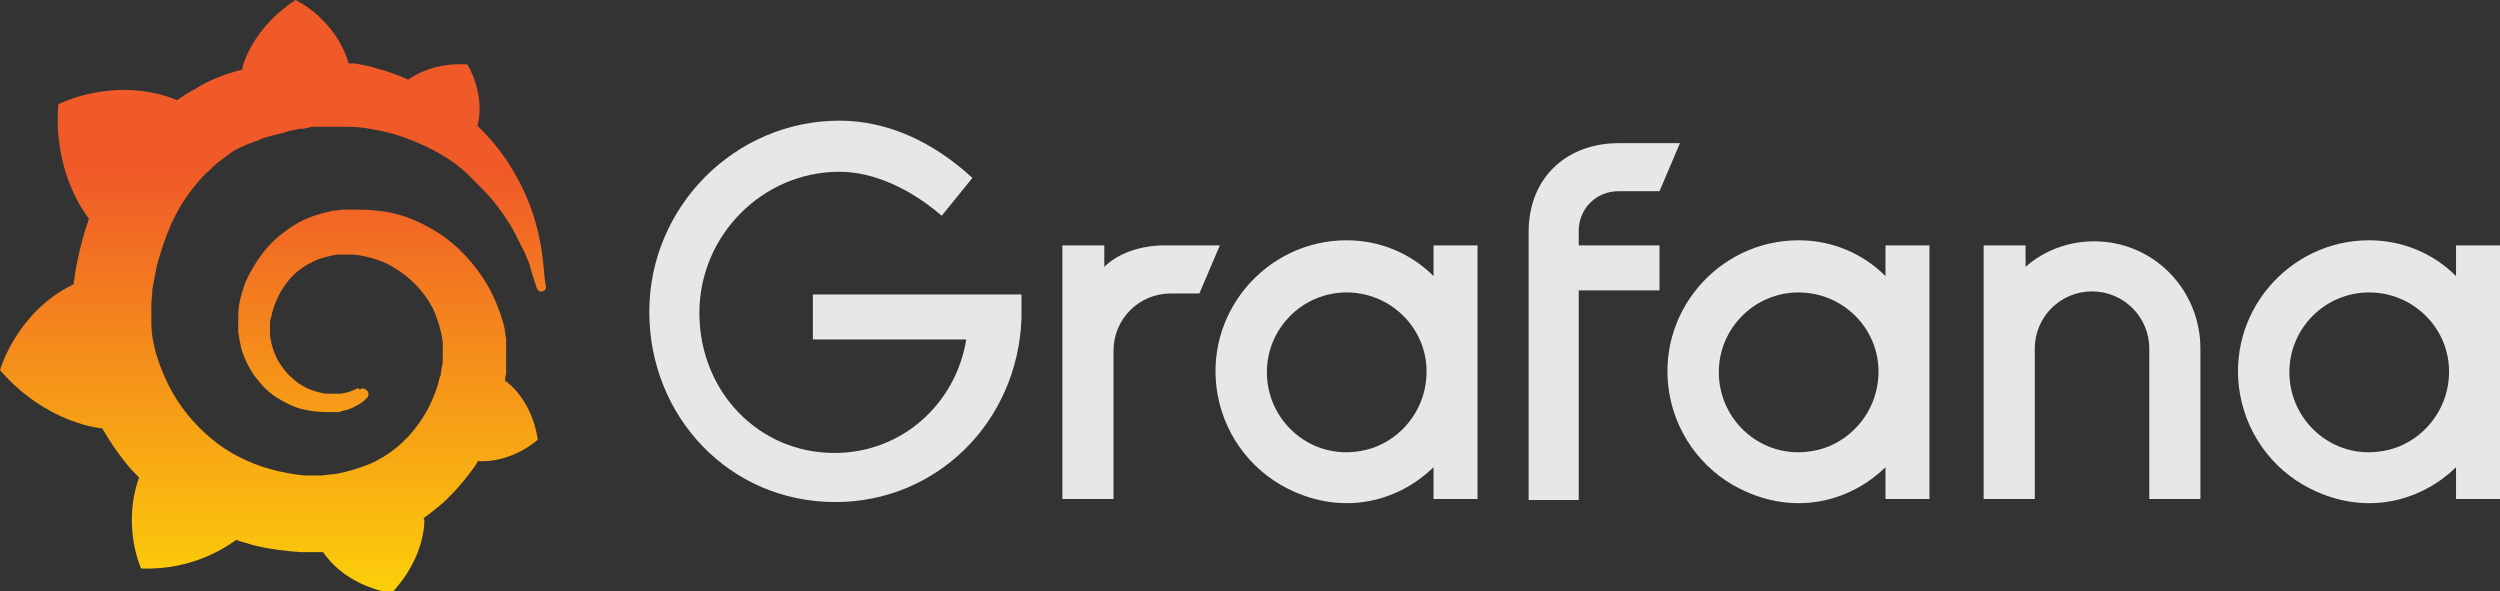
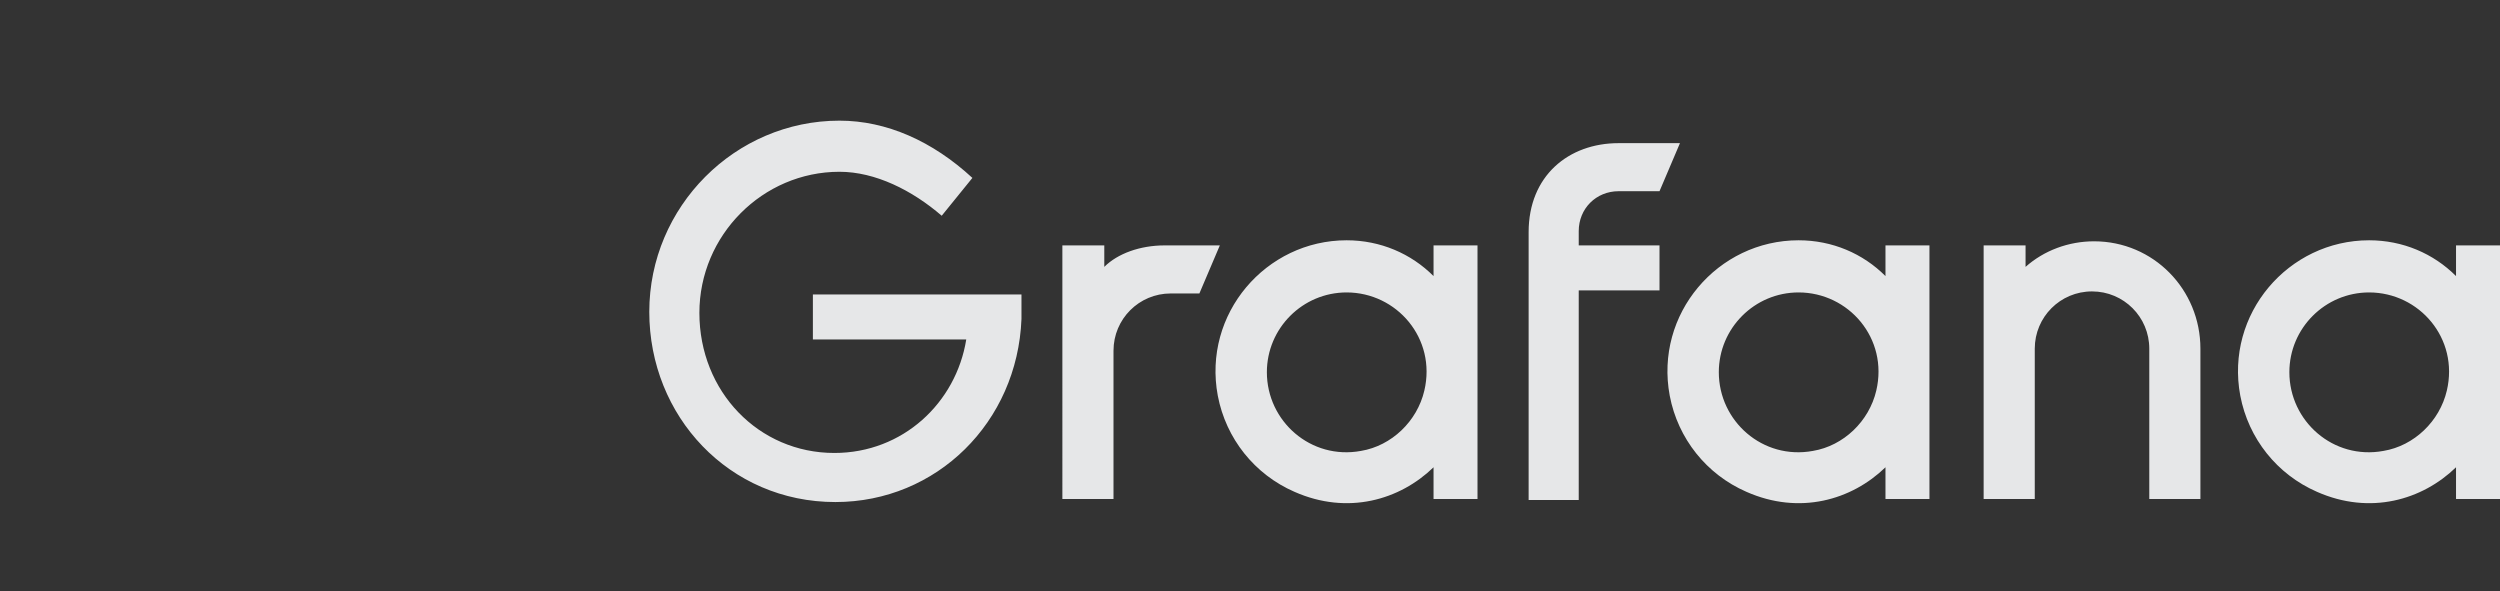
<svg xmlns="http://www.w3.org/2000/svg" version="1.1" id="Layer_1" x="0px" y="0px" width="244.5" height="57.8" viewBox="0 0 244.5 57.8" style="enable-background:new 0 0 244.5 57.8;" xml:space="preserve">
  <rect x="0" y="0" width="244.5" height="57.8" fill="#333333" stroke="none" />
  <style type="text/css"> .st0{fill:#E6E7E8;} .st1{fill:url(#SVGID_1_);}
</style>
  <path class="st0" d="M99.9,31.2c-0.4,10.1-8.3,17.9-18.2,17.9c-10.4,0-18.2-8.4-18.2-18.6c0-10.3,8.4-18.7,18.6-18.7 c4.6,0,9.1,2,13,5.6l-3,3.7c-2.9-2.5-6.5-4.3-10-4.3c-7.5,0-13.7,6.2-13.7,13.8c0,7.7,5.8,13.7,13.2,13.7c6.7,0,11.9-4.9,12.9-11.1 h-15v-4.4h20.4C99.9,28.8,99.9,31.2,99.9,31.2z M117.3,28.7h-2.8c-3.1,0-5.6,2.5-5.6,5.6v14.5h-5V24h4.1v2.1 c1.3-1.3,3.5-2.1,5.9-2.1h5.4L117.3,28.7z M144.4,48.8h-4.2v-3.1c-3.3,3.2-8.4,4.7-13.6,2.4c-3.9-1.7-6.7-5.2-7.5-9.4 c-1.5-8,4.7-15.2,12.6-15.2c3.3,0,6.3,1.3,8.5,3.5v-3h4.3v24.8L144.4,48.8z M139.3,38.2c1.2-5.1-2.7-9.6-7.6-9.6 c-4.3,0-7.8,3.5-7.8,7.8c0,4.8,4.3,8.6,9.2,7.7C136.1,43.6,138.6,41.2,139.3,38.2L139.3,38.2z M154.4,22.6V24h7.9v4.4h-7.9v20.5 h-4.9V22.7c0-5.5,3.9-8.7,8.8-8.7h6l-2,4.7h-4C156.1,18.7,154.4,20.4,154.4,22.6L154.4,22.6z M188.6,48.8h-4.2v-3.1 c-3.3,3.2-8.4,4.7-13.6,2.4c-3.9-1.7-6.7-5.2-7.5-9.4c-1.5-8,4.7-15.2,12.6-15.2c3.3,0,6.3,1.3,8.5,3.5v-3h4.3v24.8L188.6,48.8z M183.5,38.2c1.2-5.1-2.7-9.6-7.6-9.6c-4.3,0-7.8,3.5-7.8,7.8c0,4.8,4.3,8.6,9.2,7.7C180.3,43.6,182.8,41.2,183.5,38.2L183.5,38.2z M215.2,34.1v14.7h-5V34.1c0-3.1-2.5-5.6-5.6-5.6S199,31,199,34.1v14.7h-5V24h4.1v2.1c1.8-1.6,4.2-2.5,6.7-2.5 C210.6,23.6,215.2,28.3,215.2,34.1L215.2,34.1z M244.4,48.8h-4.2v-3.1c-3.3,3.2-8.4,4.7-13.6,2.4c-3.9-1.7-6.7-5.2-7.5-9.4 c-1.5-8,4.7-15.2,12.6-15.2c3.3,0,6.3,1.3,8.5,3.5v-3h4.3v24.8L244.4,48.8z M239.3,38.2c1.2-5.1-2.7-9.6-7.6-9.6 c-4.3,0-7.8,3.5-7.8,7.8c0,4.8,4.3,8.6,9.2,7.7C236.1,43.6,238.6,41.2,239.3,38.2L239.3,38.2z" />
  <linearGradient id="SVGID_1_" gradientUnits="userSpaceOnUse" x1="26.7" y1="-9.85" x2="26.7" y2="43.166" gradientTransform="matrix(1 0 0 -1 0 60)">
    <stop offset="0" style="stop-color:#FFF100" />
    <stop offset="1" style="stop-color:#F05A28" />
  </linearGradient>
-   <path class="st1" d="M53.1,25.5c-0.1-1-0.3-2.1-0.6-3.3c-0.3-1.2-0.8-2.6-1.5-4s-1.6-2.9-2.8-4.3c-0.5-0.6-1-1.1-1.5-1.6 c0.8-3.2-1-6-1-6c-3.1-0.2-5.1,1-5.8,1.5c-0.1-0.1-0.2-0.1-0.4-0.2c-0.5-0.2-1-0.4-1.6-0.6s-1.1-0.3-1.7-0.5 c-0.6-0.1-1.2-0.3-1.8-0.3c-0.1,0-0.2,0-0.3,0C32.8,1.8,28.9,0,28.9,0c-4.3,2.8-5.2,6.6-5.2,6.6s0,0.1,0,0.2C23.5,6.9,23.2,6.9,23,7 c-0.3,0.1-0.7,0.2-1,0.3c-0.3,0.1-0.7,0.3-1,0.4c-0.7,0.3-1.3,0.6-1.9,1c-0.6,0.3-1.2,0.7-1.8,1.1c-0.1,0-0.2-0.1-0.2-0.1 c-6-2.3-11.4,0.5-11.4,0.5c-0.5,6.4,2.4,10.4,3,11.2c-0.1,0.4-0.3,0.8-0.4,1.2c-0.4,1.4-0.8,2.9-1,4.5c0,0.2-0.1,0.4-0.1,0.7 C1.6,30.5,0,36.2,0,36.2c4.6,5.3,10,5.7,10,5.7l0,0c0.7,1.2,1.5,2.4,2.4,3.5c0.4,0.5,0.8,0.9,1.2,1.3c-1.7,4.8,0.2,8.9,0.2,8.9 c5.2,0.2,8.6-2.3,9.3-2.8c0.5,0.2,1,0.3,1.6,0.5c1.6,0.4,3.2,0.6,4.8,0.7c0.4,0,0.8,0,1.2,0h0.2H31h0.3h0.3l0,0c2.4,3.5,6.7,4,6.7,4 c3.4-3.6,3.2-7.2,3.2-7.2l-0.1-0.1c0.7-0.5,1.3-1,1.9-1.5c1.2-1.1,2.3-2.4,3.2-3.7c0.1-0.1,0.2-0.3,0.2-0.4c3.4,0.2,5.9-2.1,5.9-2.1 c-0.6-4-3.1-5.7-3.1-5.7h-0.1c0-0.2,0-0.5,0.1-0.7c0-0.4,0-0.8,0-1.2v-0.3V35v-0.1c0-0.1,0-0.1,0-0.1v-0.2v-0.3c0-0.1,0-0.2,0-0.3 s0-0.2,0-0.3v-0.3v-0.3c-0.1-0.4-0.1-0.8-0.2-1.2c-0.4-1.5-1-3-1.8-4.3s-1.8-2.5-2.9-3.5c-1.1-1-2.4-1.8-3.7-2.4s-2.7-1-4.1-1.1 c-0.7-0.1-1.4-0.1-2-0.1h-0.3h-0.1h-0.1h-0.1h-0.3c-0.1,0-0.2,0-0.3,0c-0.3,0-0.7,0.1-1,0.1c-1.4,0.3-2.7,0.7-3.8,1.4 c-1.1,0.7-2.1,1.5-2.9,2.5s-1.4,2-1.9,3.1c-0.4,1.1-0.7,2.2-0.7,3.3c0,0.3,0,0.6,0,0.8c0,0.1,0,0.1,0,0.2v0.2c0,0.1,0,0.3,0,0.4 c0.1,0.6,0.2,1.1,0.3,1.6c0.3,1,0.8,2,1.4,2.8s1.3,1.5,2.1,2c0.8,0.5,1.6,0.9,2.4,1.1c0.8,0.2,1.6,0.3,2.3,0.3c0.1,0,0.2,0,0.3,0 h0.1h0.1c0.1,0,0.2,0,0.2,0s0,0,0.1,0h0.1h0.1c0.1,0,0.2,0,0.3,0s0.2,0,0.3-0.1c0.2,0,0.3-0.1,0.5-0.1c0.3-0.1,0.6-0.2,0.9-0.4 c0.3-0.1,0.5-0.3,0.8-0.5c0.1-0.1,0.1-0.1,0.2-0.2c0.3-0.2,0.3-0.6,0.1-0.8s-0.5-0.3-0.7-0.1C35,37.9,35,38,34.9,38 c-0.2,0.1-0.4,0.2-0.7,0.3c-0.2,0.1-0.5,0.1-0.8,0.2c-0.1,0-0.3,0-0.4,0c-0.1,0-0.1,0-0.2,0c-0.1,0-0.1,0-0.2,0c-0.1,0-0.1,0-0.2,0 c-0.1,0-0.2,0-0.2,0l0,0l0,0h-0.1H32c-0.1,0-0.1,0-0.2,0c-0.6-0.1-1.2-0.3-1.7-0.5c-0.6-0.3-1.1-0.6-1.6-1.1c-0.5-0.4-0.9-1-1.3-1.6 c-0.3-0.6-0.6-1.3-0.7-2c-0.1-0.3-0.1-0.7-0.1-1.1c0-0.1,0-0.2,0-0.3l0,0l0,0v-0.1v-0.1c0-0.2,0-0.4,0.1-0.6c0.3-1.5,1-3,2.2-4.2 c0.3-0.3,0.6-0.5,1-0.8c0.3-0.2,0.7-0.4,1.1-0.6s0.8-0.3,1.2-0.4c0.4-0.1,0.8-0.2,1.2-0.2c0.2,0,0.4,0,0.6,0c0.1,0,0.1,0,0.1,0h0.2 h0.1l0,0l0,0h0.2c0.5,0,0.9,0.1,1.4,0.2c0.9,0.2,1.8,0.5,2.6,1c1.6,0.9,3,2.3,3.9,4c0.4,0.8,0.7,1.8,0.9,2.7c0,0.2,0.1,0.5,0.1,0.7 v0.2v0.2c0,0.1,0,0.1,0,0.2c0,0.1,0,0.1,0,0.2v0.2v0.2c0,0.1,0,0.3,0,0.4c0,0.3,0,0.5-0.1,0.8c0,0.3-0.1,0.5-0.1,0.8 C43,36.8,43,37,42.9,37.3c-0.1,0.5-0.3,1-0.5,1.5c-0.4,1-0.9,1.9-1.5,2.7c-1.2,1.7-2.9,3.1-4.8,3.9c-1,0.4-2,0.7-3,0.9 c-0.5,0.1-1,0.1-1.6,0.2h-0.1h-0.1h-0.2h-0.3h-0.1c0.1,0,0,0,0,0h-0.1c-0.3,0-0.6,0-0.8,0c-1.1-0.1-2.2-0.3-3.3-0.6 c-1.1-0.3-2.1-0.7-3.1-1.2c-2-1-3.7-2.5-5.1-4.2c-0.7-0.9-1.3-1.8-1.8-2.8s-0.9-2-1.2-3s-0.5-2.1-0.5-3.2v-0.2v-0.1l0,0v-0.1v-0.2 l0,0v-0.1v-0.1v-0.3l0,0l0,0v-0.1c0-0.1,0-0.3,0-0.4c0-0.5,0.1-1.1,0.1-1.6c0.1-0.5,0.2-1.1,0.3-1.6s0.2-1.1,0.4-1.6 c0.3-1.1,0.7-2.1,1.1-3.1c0.9-2,2.1-3.7,3.5-5.1c0.4-0.3,0.7-0.7,1.1-1c0.4-0.3,0.8-0.6,1.2-0.9c0.4-0.3,0.8-0.5,1.3-0.7 c0.2-0.1,0.4-0.2,0.7-0.3c0.1,0,0.2-0.1,0.3-0.1c0.1-0.1,0.2-0.1,0.3-0.1c0.4-0.2,0.9-0.4,1.4-0.5c0.1,0,0.2-0.1,0.4-0.1 c0.1,0,0.2-0.1,0.4-0.1c0.2-0.1,0.5-0.1,0.7-0.2c0.1,0,0.2-0.1,0.4-0.1c0.1,0,0.2-0.1,0.4-0.1c0.1,0,0.2,0,0.4-0.1h0.2h0.2 c0.1,0,0.2,0,0.4-0.1c0.1,0,0.3,0,0.4-0.1c0.1,0,0.3,0,0.4,0s0.2,0,0.3,0h0.2h0.1h0.1c0.1,0,0.3,0,0.4,0h0.2c0,0,0.1,0,0,0l0,0h0.1 c0.1,0,0.2,0,0.4,0c0.5,0,0.9,0,1.4,0c0.9,0,1.8,0.1,2.7,0.3c1.8,0.3,3.4,0.9,4.9,1.6c1.5,0.7,2.9,1.6,4,2.6 c0.1,0.1,0.1,0.1,0.2,0.2c0.1,0.1,0.1,0.1,0.2,0.2c0.1,0.1,0.3,0.3,0.4,0.4c0.1,0.1,0.3,0.3,0.4,0.4c0.1,0.1,0.3,0.3,0.4,0.4 c0.5,0.5,1,1.1,1.4,1.6c0.8,1.1,1.5,2.1,2,3.2c0,0.1,0.1,0.1,0.1,0.2s0.1,0.1,0.1,0.2c0.1,0.1,0.1,0.3,0.2,0.4 c0.1,0.1,0.1,0.2,0.2,0.4c0.1,0.1,0.1,0.2,0.2,0.4c0.2,0.5,0.4,0.9,0.5,1.4c0.2,0.7,0.4,1.3,0.6,1.9c0.1,0.2,0.3,0.4,0.5,0.3 c0.2,0,0.4-0.2,0.4-0.4C53.2,27,53.2,26.3,53.1,25.5z" />
</svg>